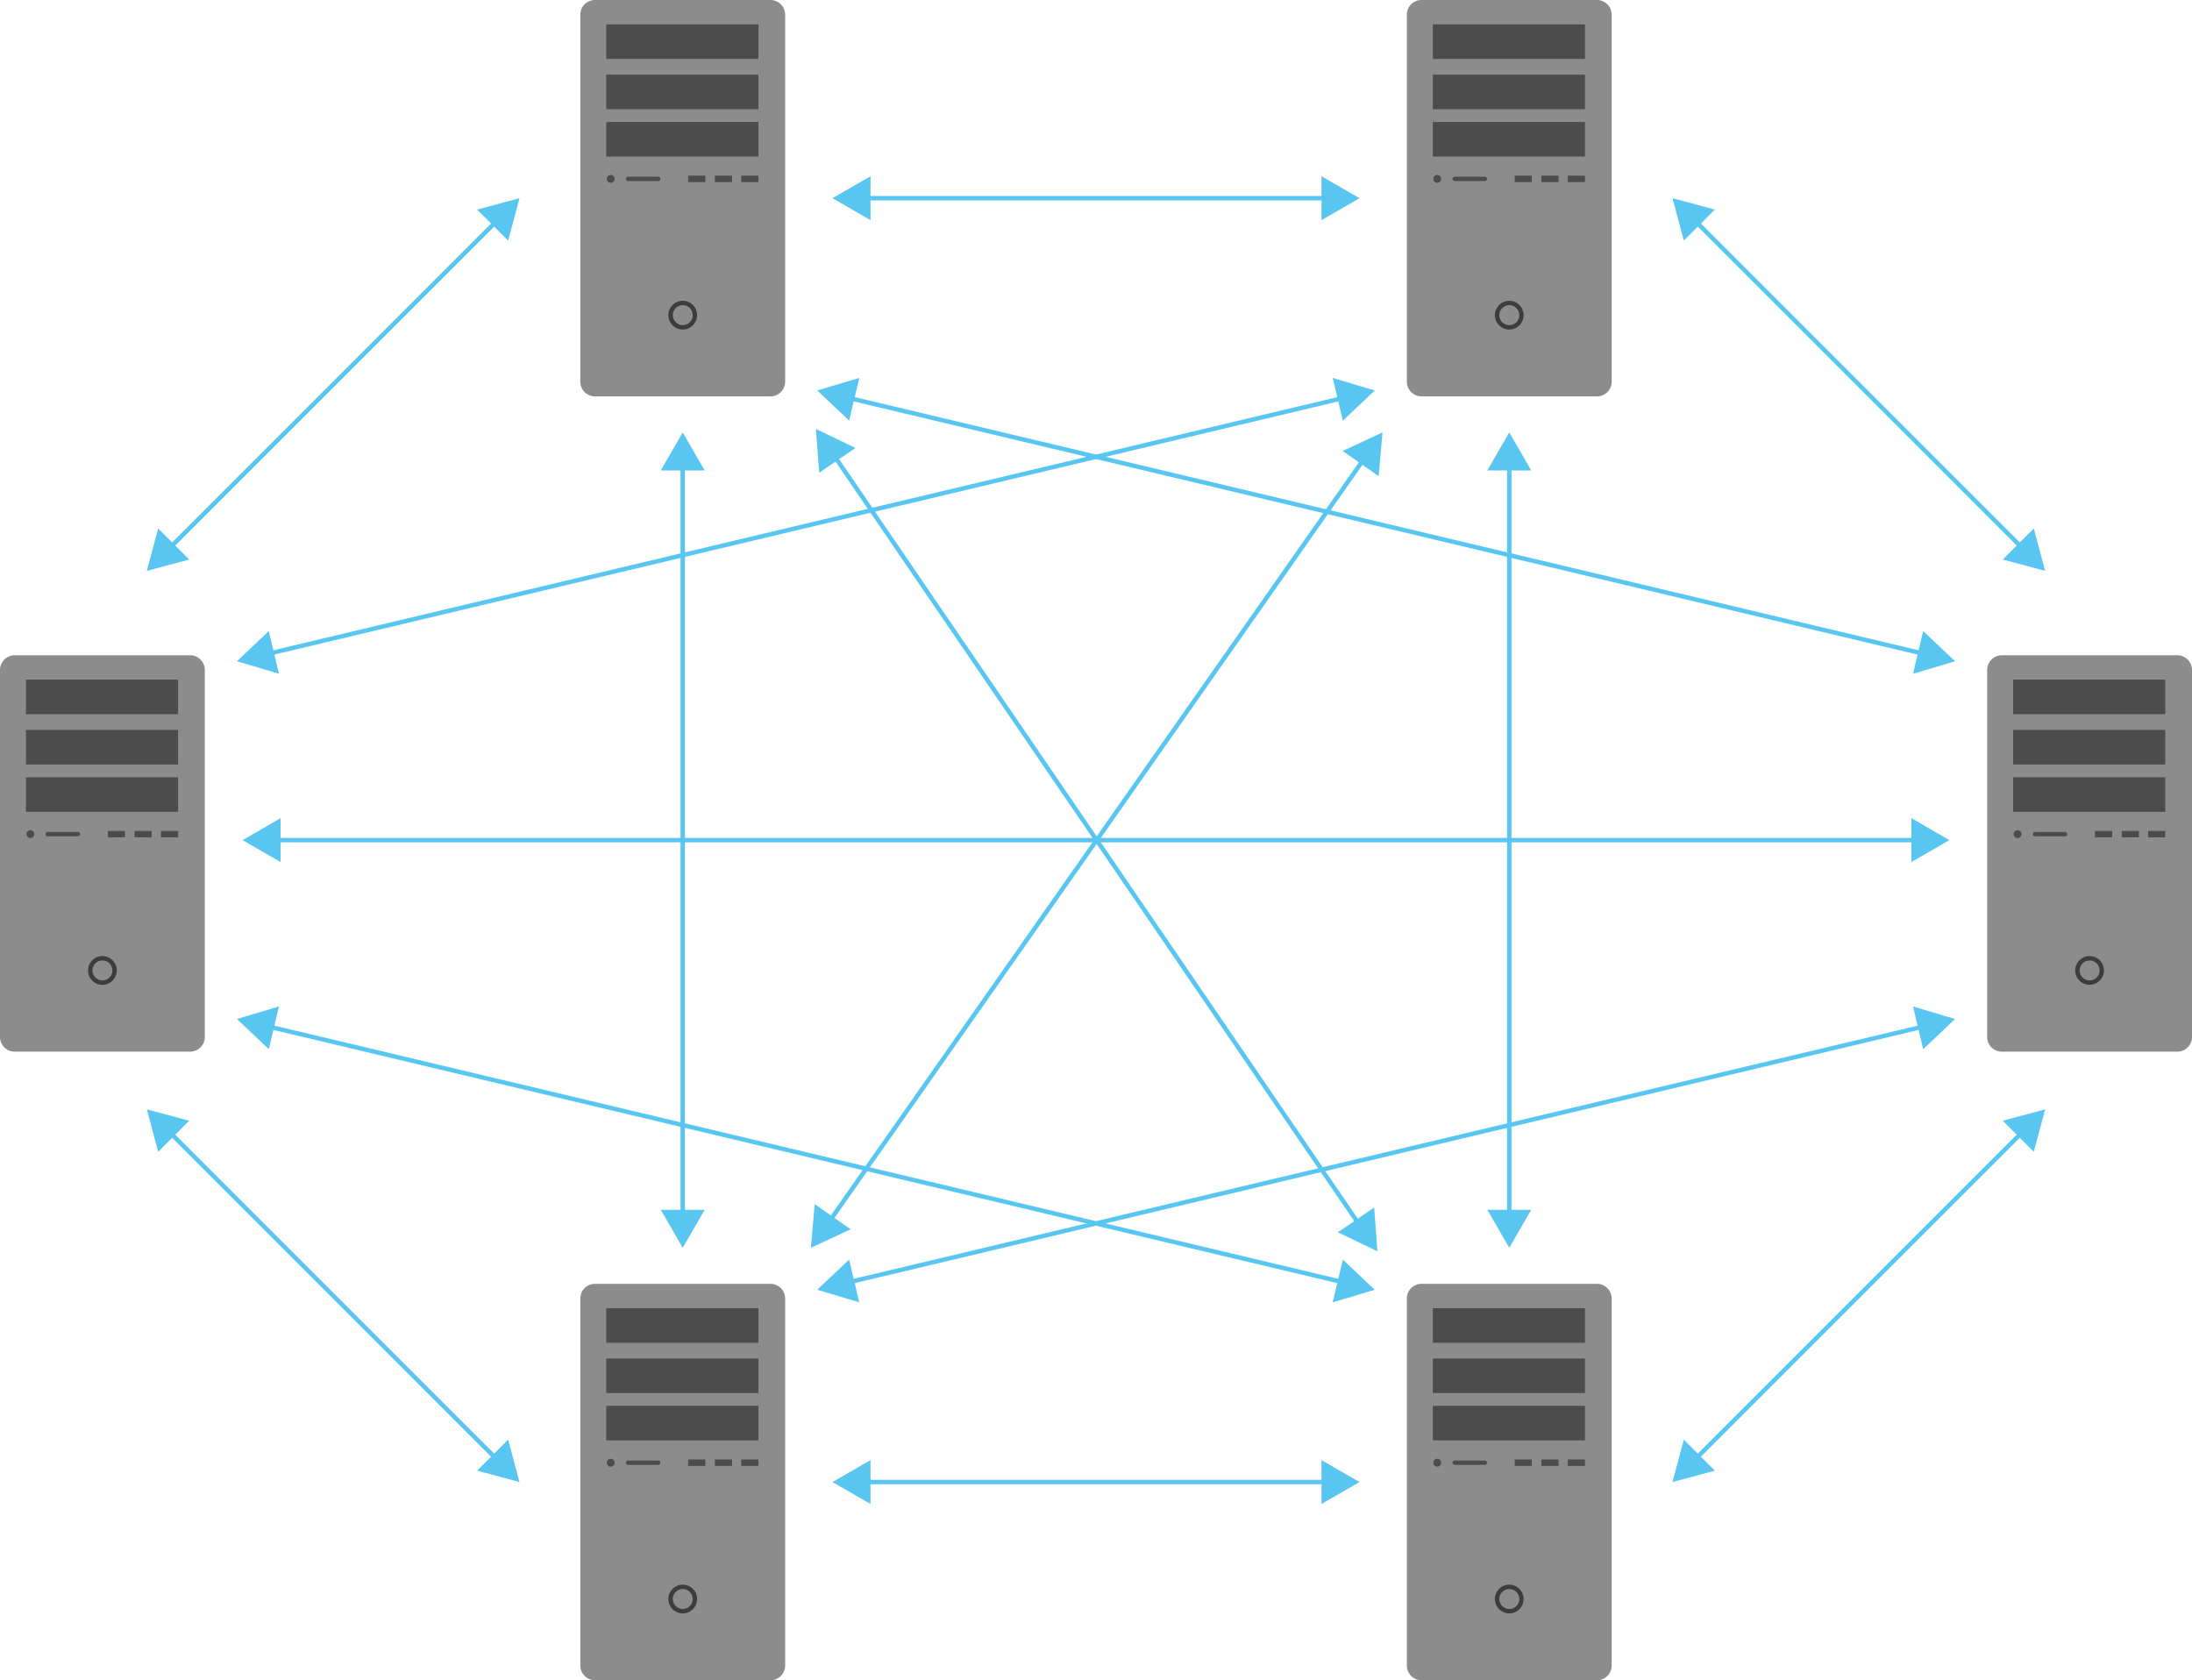
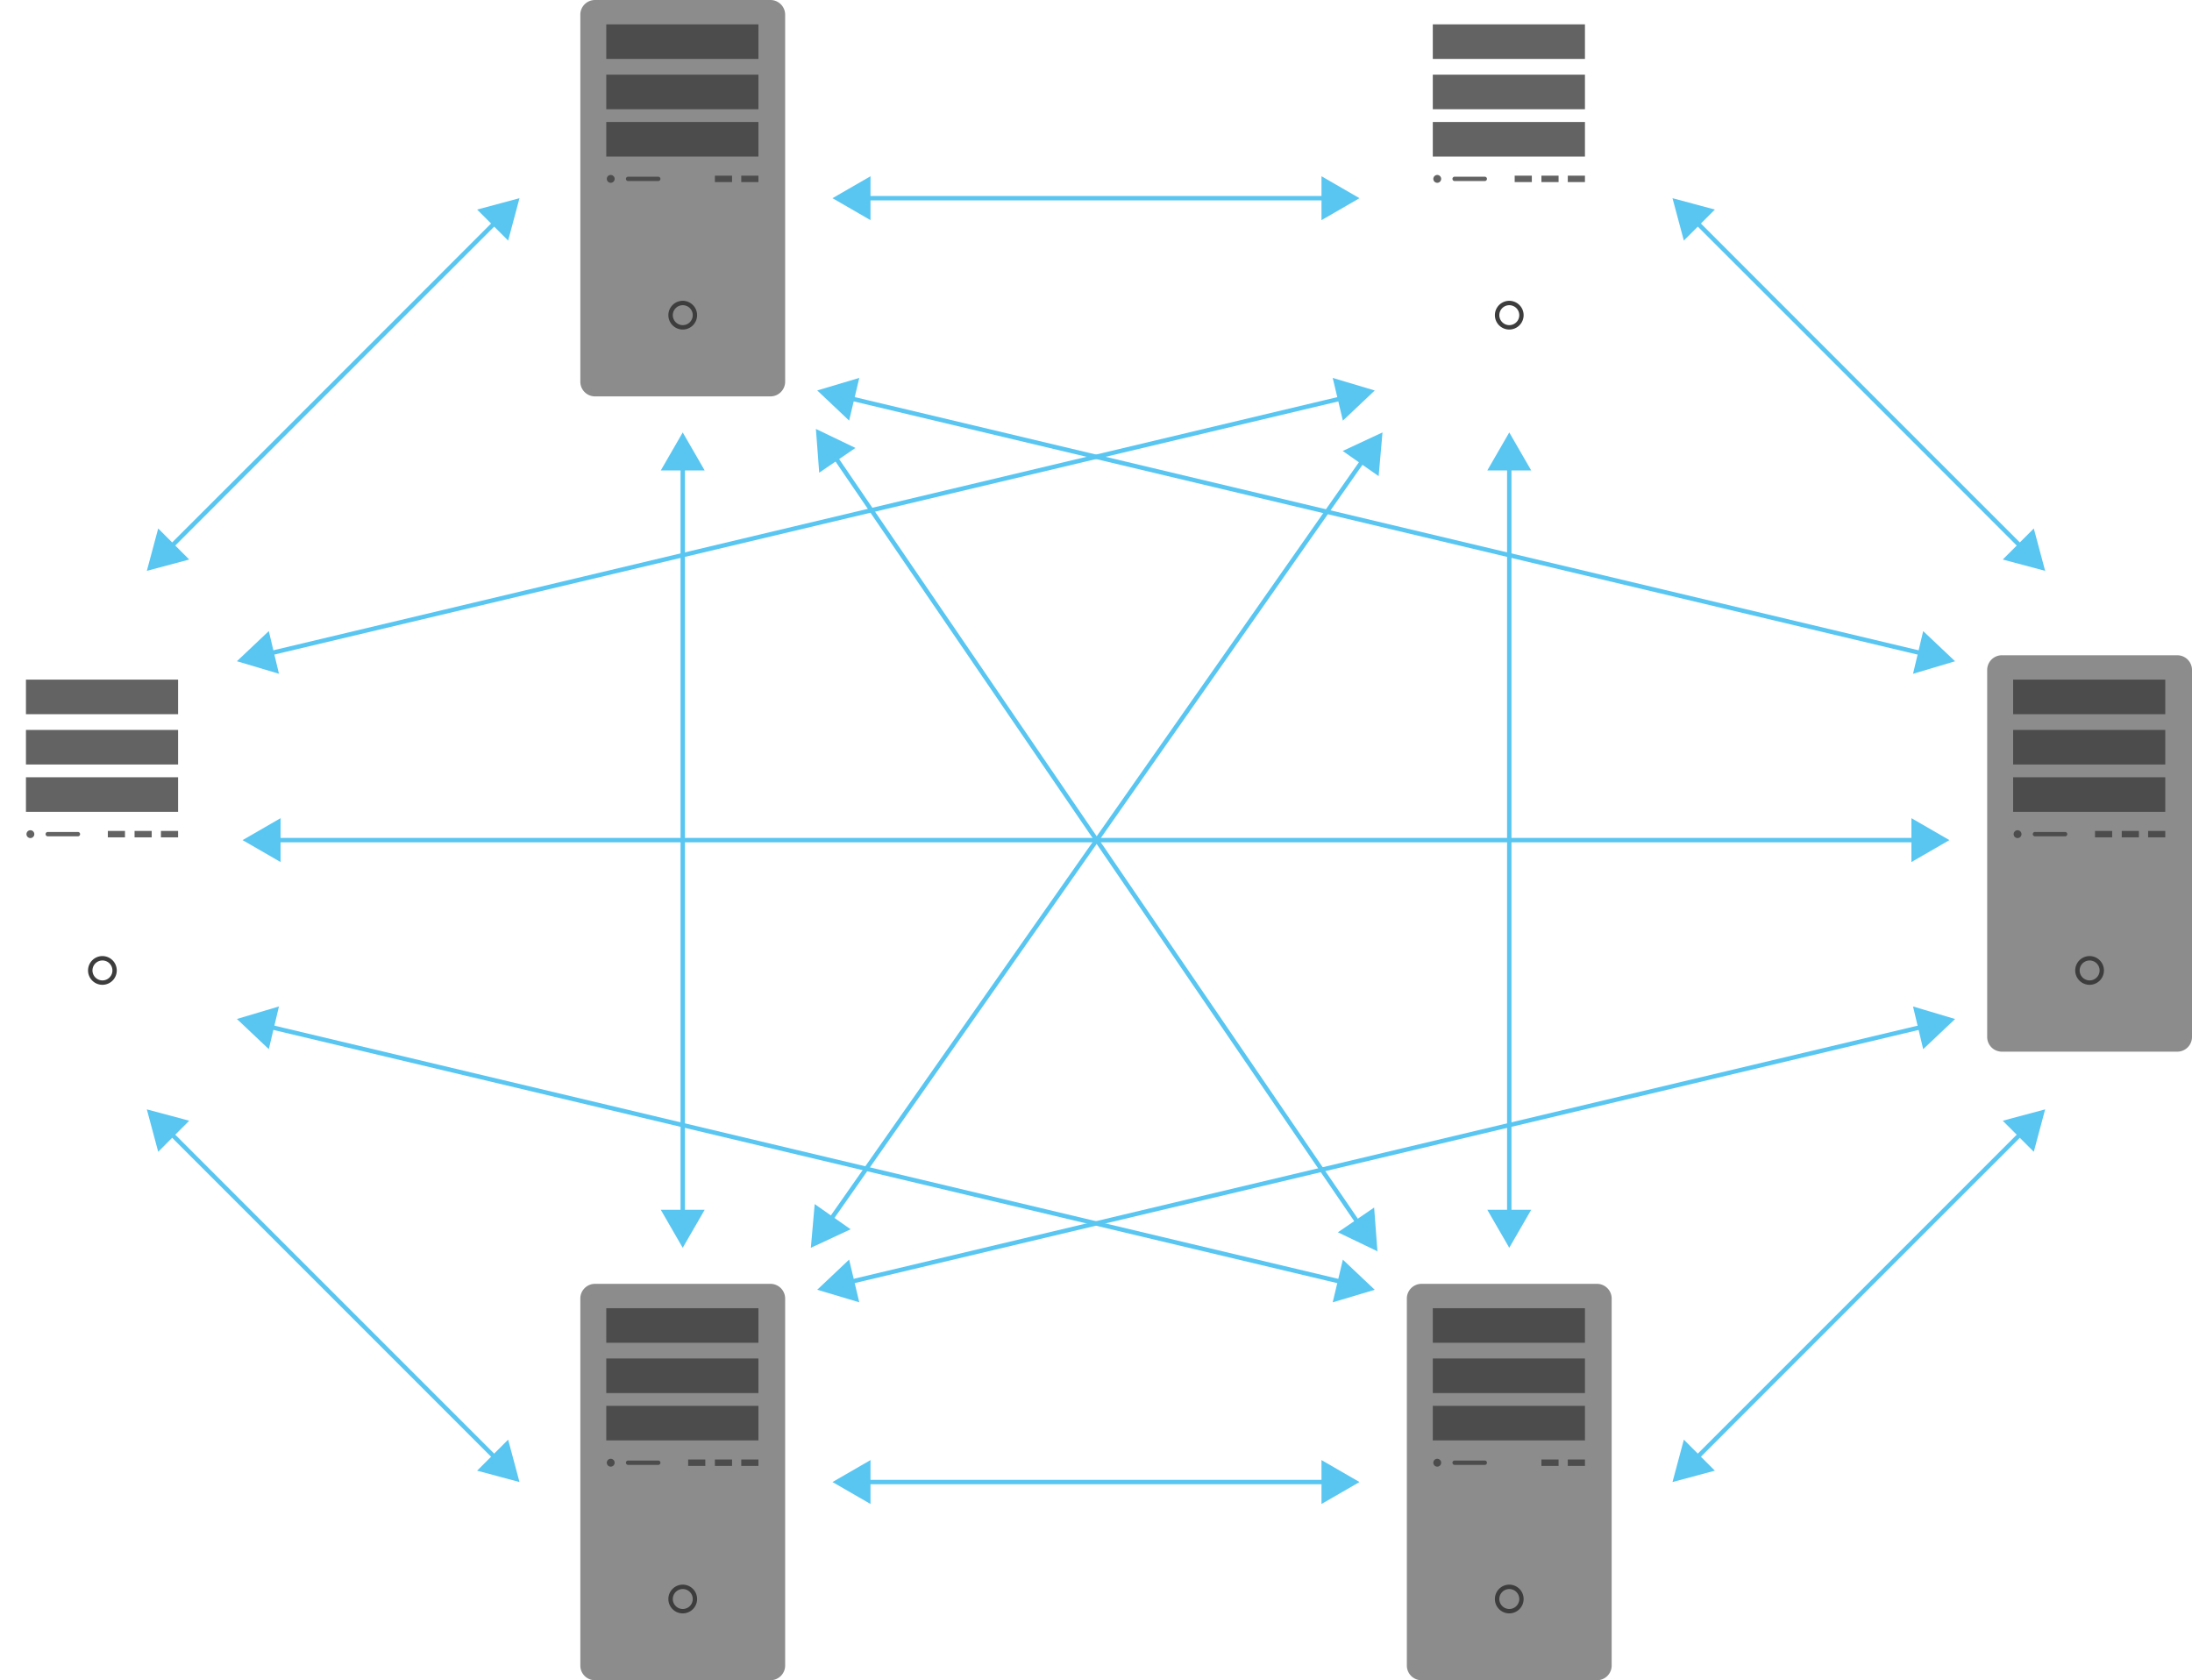
<svg xmlns="http://www.w3.org/2000/svg" viewBox="0 0 248.945 190.819">
  <g>
    <g>
-       <path d="M21.59,74.417H1.666A1.666,1.666,0,0,0,0,76.085v41.683A1.665,1.665,0,0,0,1.666,119.434H21.59a1.669,1.669,0,0,0,1.671-1.665V76.085A1.67,1.67,0,0,0,21.59,74.417Z" style="fill: #8c8c8c" />
      <g>
        <path d="M11.63,108.579a1.631,1.631,0,1,0,1.631,1.631A1.63,1.63,0,0,0,11.63,108.579Zm-.085,2.759a1.132,1.132,0,1,1,.397-2.218,1.132,1.132,0,0,1-.397,2.218Z" style="fill: #3d3d3d" />
        <g>
          <path d="M5.426,94.484H8.85a.247.247,0,0,1,0,.494H5.426a.247.247,0,0,1,0-.494Z" style="fill: #3d3d3d;opacity: 0.8" />
          <rect x="12.247" y="94.367" width="1.948" height="0.728" style="fill: #3d3d3d;opacity: 0.8" />
          <rect x="15.282" y="94.367" width="1.948" height="0.728" style="fill: #3d3d3d;opacity: 0.8" />
          <rect x="18.278" y="94.367" width="1.948" height="0.728" style="fill: #3d3d3d;opacity: 0.8" />
          <path d="M3.897,94.731a.445.445,0,1,1-.444-.444A.445.445,0,0,1,3.897,94.731Z" style="fill: #3d3d3d;opacity: 0.8" />
          <rect x="2.947" y="82.896" width="17.279" height="3.925" style="fill: #3d3d3d;opacity: 0.8" />
          <rect x="2.947" y="77.183" width="17.279" height="3.925" style="fill: #3d3d3d;opacity: 0.8" />
          <rect x="2.947" y="88.271" width="17.279" height="3.925" style="fill: #3d3d3d;opacity: 0.8" />
        </g>
      </g>
    </g>
    <g>
      <path d="M247.274,74.417H227.35a1.666,1.666,0,0,0-1.666,1.668v41.683a1.665,1.665,0,0,0,1.666,1.665H247.274a1.669,1.669,0,0,0,1.671-1.665V76.085A1.67,1.67,0,0,0,247.274,74.417Z" style="fill: #8c8c8c" />
      <g>
        <path d="M237.313,108.579a1.631,1.631,0,1,0,1.631,1.631A1.63,1.63,0,0,0,237.313,108.579Zm-.085,2.759a1.132,1.132,0,1,1,.397-2.218,1.132,1.132,0,0,1-.397,2.218Z" style="fill: #3d3d3d" />
        <g>
          <path d="M231.11,94.484h3.424a.247.247,0,0,1,0,.494h-3.424a.247.247,0,0,1,0-.494Z" style="fill: #3d3d3d;opacity: 0.8" />
          <rect x="237.93" y="94.367" width="1.948" height="0.728" style="fill: #3d3d3d;opacity: 0.8" />
          <rect x="240.966" y="94.367" width="1.948" height="0.728" style="fill: #3d3d3d;opacity: 0.8" />
          <rect x="243.961" y="94.367" width="1.948" height="0.728" style="fill: #3d3d3d;opacity: 0.8" />
          <path d="M229.58,94.731a.445.445,0,1,1-.444-.444A.445.445,0,0,1,229.58,94.731Z" style="fill: #3d3d3d;opacity: 0.8" />
          <rect x="228.63" y="82.896" width="17.279" height="3.925" style="fill: #3d3d3d;opacity: 0.8" />
          <rect x="228.63" y="77.183" width="17.279" height="3.925" style="fill: #3d3d3d;opacity: 0.8" />
          <rect x="228.63" y="88.271" width="17.279" height="3.925" style="fill: #3d3d3d;opacity: 0.8" />
        </g>
      </g>
    </g>
    <g>
      <path d="M181.366,145.802H161.442a1.666,1.666,0,0,0-1.666,1.668v41.683a1.665,1.665,0,0,0,1.666,1.665h19.924a1.669,1.669,0,0,0,1.671-1.665V147.47A1.67,1.67,0,0,0,181.366,145.802Z" style="fill: #8c8c8c" />
      <g>
        <path d="M171.406,179.963a1.631,1.631,0,1,0,1.631,1.631A1.63,1.63,0,0,0,171.406,179.963Zm-.085,2.759a1.132,1.132,0,1,1,.397-2.218,1.132,1.132,0,0,1-.397,2.218Z" style="fill: #3d3d3d" />
        <g>
          <path d="M165.202,165.868h3.424a.247.247,0,0,1,0,.494h-3.424a.247.247,0,0,1,0-.494Z" style="fill: #3d3d3d;opacity: 0.8" />
-           <rect x="172.022" y="165.752" width="1.948" height="0.728" style="fill: #3d3d3d;opacity: 0.8" />
          <rect x="175.058" y="165.752" width="1.948" height="0.728" style="fill: #3d3d3d;opacity: 0.8" />
          <rect x="178.054" y="165.752" width="1.948" height="0.728" style="fill: #3d3d3d;opacity: 0.8" />
          <path d="M163.673,166.115a.445.445,0,1,1-.444-.444A.445.445,0,0,1,163.673,166.115Z" style="fill: #3d3d3d;opacity: 0.8" />
          <rect x="162.723" y="154.281" width="17.279" height="3.925" style="fill: #3d3d3d;opacity: 0.8" />
          <rect x="162.723" y="148.568" width="17.279" height="3.925" style="fill: #3d3d3d;opacity: 0.8" />
          <rect x="162.723" y="159.656" width="17.279" height="3.925" style="fill: #3d3d3d;opacity: 0.8" />
        </g>
      </g>
    </g>
    <g>
      <path d="M87.498,145.802H67.574a1.666,1.666,0,0,0-1.666,1.668v41.683a1.665,1.665,0,0,0,1.666,1.665H87.498a1.669,1.669,0,0,0,1.671-1.665V147.47A1.67,1.67,0,0,0,87.498,145.802Z" style="fill: #8c8c8c" />
      <g>
        <path d="M77.538,179.963a1.631,1.631,0,1,0,1.631,1.631A1.63,1.63,0,0,0,77.538,179.963Zm-.085,2.759a1.132,1.132,0,1,1,.397-2.218,1.132,1.132,0,0,1-.397,2.218Z" style="fill: #3d3d3d" />
        <g>
          <path d="M71.334,165.868h3.424a.247.247,0,0,1,0,.494H71.334a.247.247,0,0,1,0-.494Z" style="fill: #3d3d3d;opacity: 0.8" />
          <rect x="78.154" y="165.752" width="1.948" height="0.728" style="fill: #3d3d3d;opacity: 0.8" />
          <rect x="81.19" y="165.752" width="1.948" height="0.728" style="fill: #3d3d3d;opacity: 0.8" />
          <rect x="84.185" y="165.752" width="1.948" height="0.728" style="fill: #3d3d3d;opacity: 0.8" />
          <path d="M69.805,166.115a.445.445,0,1,1-.444-.444A.445.445,0,0,1,69.805,166.115Z" style="fill: #3d3d3d;opacity: 0.8" />
          <rect x="68.854" y="154.281" width="17.279" height="3.925" style="fill: #3d3d3d;opacity: 0.8" />
          <rect x="68.854" y="148.568" width="17.279" height="3.925" style="fill: #3d3d3d;opacity: 0.8" />
          <rect x="68.854" y="159.656" width="17.279" height="3.925" style="fill: #3d3d3d;opacity: 0.8" />
        </g>
      </g>
    </g>
    <g>
-       <path d="M181.366,0H161.442a1.666,1.666,0,0,0-1.666,1.668V43.351a1.665,1.665,0,0,0,1.666,1.665h19.924a1.669,1.669,0,0,0,1.671-1.665V1.668A1.67,1.67,0,0,0,181.366,0Z" style="fill: #8c8c8c" />
      <g>
        <path d="M171.406,34.162a1.631,1.631,0,1,0,1.631,1.631A1.63,1.63,0,0,0,171.406,34.162Zm-.085,2.759a1.132,1.132,0,1,1,.397-2.218,1.132,1.132,0,0,1-.397,2.218Z" style="fill: #3d3d3d" />
        <g>
          <path d="M165.202,20.067h3.424a.247.247,0,0,1,0,.494h-3.424a.247.247,0,0,1,0-.494Z" style="fill: #3d3d3d;opacity: 0.8" />
          <rect x="172.022" y="19.95" width="1.948" height="0.728" style="fill: #3d3d3d;opacity: 0.8" />
          <rect x="175.058" y="19.95" width="1.948" height="0.728" style="fill: #3d3d3d;opacity: 0.8" />
          <rect x="178.054" y="19.95" width="1.948" height="0.728" style="fill: #3d3d3d;opacity: 0.8" />
          <path d="M163.673,20.314a.445.445,0,1,1-.444-.444A.445.445,0,0,1,163.673,20.314Z" style="fill: #3d3d3d;opacity: 0.8" />
          <rect x="162.723" y="8.479" width="17.279" height="3.925" style="fill: #3d3d3d;opacity: 0.8" />
          <rect x="162.723" y="2.766" width="17.279" height="3.925" style="fill: #3d3d3d;opacity: 0.8" />
          <rect x="162.723" y="13.854" width="17.279" height="3.925" style="fill: #3d3d3d;opacity: 0.8" />
        </g>
      </g>
    </g>
    <g>
      <path d="M87.498,0H67.574a1.666,1.666,0,0,0-1.666,1.668V43.351a1.665,1.665,0,0,0,1.666,1.665H87.498a1.669,1.669,0,0,0,1.671-1.665V1.668A1.67,1.67,0,0,0,87.498,0Z" style="fill: #8c8c8c" />
      <g>
        <path d="M77.538,34.162a1.631,1.631,0,1,0,1.631,1.631A1.63,1.63,0,0,0,77.538,34.162Zm-.085,2.759a1.132,1.132,0,1,1,.397-2.218,1.132,1.132,0,0,1-.397,2.218Z" style="fill: #3d3d3d" />
        <g>
          <path d="M71.334,20.067h3.424a.247.247,0,0,1,0,.494H71.334a.247.247,0,0,1,0-.494Z" style="fill: #3d3d3d;opacity: 0.8" />
-           <rect x="78.154" y="19.95" width="1.948" height="0.728" style="fill: #3d3d3d;opacity: 0.8" />
          <rect x="81.19" y="19.95" width="1.948" height="0.728" style="fill: #3d3d3d;opacity: 0.8" />
          <rect x="84.185" y="19.95" width="1.948" height="0.728" style="fill: #3d3d3d;opacity: 0.8" />
          <path d="M69.805,20.314a.445.445,0,1,1-.444-.444A.445.445,0,0,1,69.805,20.314Z" style="fill: #3d3d3d;opacity: 0.8" />
          <rect x="68.854" y="8.479" width="17.279" height="3.925" style="fill: #3d3d3d;opacity: 0.8" />
          <rect x="68.854" y="2.766" width="17.279" height="3.925" style="fill: #3d3d3d;opacity: 0.8" />
          <rect x="68.854" y="13.854" width="17.279" height="3.925" style="fill: #3d3d3d;opacity: 0.8" />
        </g>
      </g>
    </g>
    <g>
      <g>
        <line x1="189.945" y1="168.31" x2="232.268" y2="125.987" style="fill: #3d3d3d" />
        <g>
          <line x1="192.482" y1="165.773" x2="229.731" y2="128.524" style="fill: none;stroke: #59c6f2;stroke-miterlimit: 10;stroke-width: 0.5px" />
          <polygon points="194.761 167.02 189.945 168.31 191.235 163.494 194.761 167.02" style="fill: #59c6f2" />
          <polygon points="230.978 130.803 232.268 125.987 227.452 127.277 230.978 130.803" style="fill: #59c6f2" />
        </g>
      </g>
      <g>
        <g>
          <line x1="217.807" y1="95.409" x2="31.137" y2="95.409" style="fill: none;stroke: #59c6f2;stroke-miterlimit: 10;stroke-width: 0.5px" />
          <polygon points="217.078 92.916 221.395 95.409 217.078 97.902 217.078 92.916" style="fill: #59c6f2" />
          <polygon points="31.867 92.916 27.549 95.409 31.867 97.902 31.867 92.916" style="fill: #59c6f2" />
        </g>
        <g>
          <line x1="150.811" y1="22.508" x2="98.133" y2="22.508" style="fill: none;stroke: #59c6f2;stroke-miterlimit: 10;stroke-width: 0.5px" />
          <polygon points="150.082 20.015 154.399 22.508 150.082 25.002 150.082 20.015" style="fill: #59c6f2" />
          <polygon points="98.863 20.015 94.545 22.508 98.863 25.002 98.863 20.015" style="fill: #59c6f2" />
        </g>
        <g>
          <line x1="150.811" y1="168.31" x2="98.133" y2="168.31" style="fill: none;stroke: #59c6f2;stroke-miterlimit: 10;stroke-width: 0.5px" />
          <polygon points="150.082 165.817 154.399 168.31 150.082 170.803 150.082 165.817" style="fill: #59c6f2" />
          <polygon points="98.863 165.817 94.545 168.31 98.863 170.803 98.863 165.817" style="fill: #59c6f2" />
        </g>
        <g>
          <line x1="59" y1="168.31" x2="16.676" y2="125.987" style="fill: #3d3d3d" />
          <g>
            <line x1="56.462" y1="165.773" x2="19.214" y2="128.524" style="fill: none;stroke: #59c6f2;stroke-miterlimit: 10;stroke-width: 0.5px" />
            <polygon points="57.71 163.494 59 168.31 54.184 167.02 57.71 163.494" style="fill: #59c6f2" />
            <polygon points="21.492 127.277 16.676 125.987 17.967 130.803 21.492 127.277" style="fill: #59c6f2" />
          </g>
        </g>
        <g>
          <line x1="189.945" y1="22.508" x2="232.268" y2="64.832" style="fill: #3d3d3d" />
          <g>
            <line x1="192.482" y1="25.046" x2="229.731" y2="62.295" style="fill: none;stroke: #59c6f2;stroke-miterlimit: 10;stroke-width: 0.5px" />
            <polygon points="191.235 27.324 189.945 22.508 194.761 23.799 191.235 27.324" style="fill: #59c6f2" />
            <polygon points="227.452 63.542 232.268 64.832 230.978 60.016 227.452 63.542" style="fill: #59c6f2" />
          </g>
        </g>
        <g>
          <line x1="59" y1="22.508" x2="16.676" y2="64.832" style="fill: #3d3d3d" />
          <g>
            <line x1="56.462" y1="25.046" x2="19.214" y2="62.295" style="fill: none;stroke: #59c6f2;stroke-miterlimit: 10;stroke-width: 0.5px" />
            <polygon points="54.184 23.799 59 22.508 57.71 27.324 54.184 23.799" style="fill: #59c6f2" />
            <polygon points="17.967 60.016 16.676 64.832 21.492 63.542 17.967 60.016" style="fill: #59c6f2" />
          </g>
        </g>
        <g>
          <line x1="77.538" y1="141.709" x2="77.538" y2="49.109" style="fill: #3d3d3d" />
          <g>
            <line x1="77.538" y1="138.121" x2="77.538" y2="52.697" style="fill: none;stroke: #59c6f2;stroke-miterlimit: 10;stroke-width: 0.5px" />
            <polygon points="80.031 137.392 77.538 141.709 75.044 137.392 80.031 137.392" style="fill: #59c6f2" />
            <polygon points="80.031 53.427 77.538 49.109 75.044 53.427 80.031 53.427" style="fill: #59c6f2" />
          </g>
        </g>
        <g>
          <line x1="94.148" y1="138.771" x2="154.951" y2="52.047" style="fill: none;stroke: #59c6f2;stroke-miterlimit: 10;stroke-width: 0.5px" />
          <polygon points="96.608 139.605 92.088 141.709 92.525 136.743 96.608 139.605" style="fill: #59c6f2" />
          <polygon points="156.574 54.076 157.011 49.109 152.491 51.213 156.574 54.076" style="fill: #59c6f2" />
        </g>
        <g>
          <line x1="171.407" y1="141.709" x2="171.407" y2="49.109" style="fill: #3d3d3d" />
          <g>
            <line x1="171.407" y1="138.121" x2="171.407" y2="52.697" style="fill: none;stroke: #59c6f2;stroke-miterlimit: 10;stroke-width: 0.5px" />
            <polygon points="173.9 137.392 171.407 141.709 168.913 137.392 173.9 137.392" style="fill: #59c6f2" />
            <polygon points="173.9 53.427 171.407 49.109 168.913 53.427 173.9 53.427" style="fill: #59c6f2" />
          </g>
        </g>
        <g>
          <line x1="94.685" y1="51.676" x2="154.414" y2="139.143" style="fill: none;stroke: #59c6f2;stroke-miterlimit: 10;stroke-width: 0.5px" />
          <polygon points="93.037 53.684 92.661 48.712 97.155 50.872 93.037 53.684" style="fill: #59c6f2" />
          <polygon points="151.943 139.947 156.437 142.106 156.061 137.135 151.943 139.947" style="fill: #59c6f2" />
        </g>
        <g>
          <g>
            <line x1="152.643" y1="45.176" x2="30.396" y2="74.262" style="fill: none;stroke: #59c6f2;stroke-miterlimit: 10;stroke-width: 0.5px" />
            <polygon points="151.356 42.92 156.133 44.346 152.51 47.77 151.356 42.92" style="fill: #59c6f2" />
            <polygon points="30.528 71.668 26.905 75.093 31.682 76.519 30.528 71.668" style="fill: #59c6f2" />
          </g>
          <g>
            <line x1="218.549" y1="74.266" x2="96.304" y2="45.172" style="fill: none;stroke: #59c6f2;stroke-miterlimit: 10;stroke-width: 0.5px" />
            <polygon points="218.417 71.672 222.04 75.097 217.262 76.523 218.417 71.672" style="fill: #59c6f2" />
            <polygon points="97.591 42.916 92.813 44.341 96.436 47.766 97.591 42.916" style="fill: #59c6f2" />
          </g>
        </g>
        <g>
          <g>
            <line x1="96.302" y1="145.642" x2="218.549" y2="116.556" style="fill: none;stroke: #59c6f2;stroke-miterlimit: 10;stroke-width: 0.5px" />
            <polygon points="97.589 147.899 92.811 146.473 96.435 143.048 97.589 147.899" style="fill: #59c6f2" />
            <polygon points="218.417 119.151 222.04 115.726 217.262 114.3 218.417 119.151" style="fill: #59c6f2" />
          </g>
          <g>
            <line x1="30.395" y1="116.552" x2="152.641" y2="145.647" style="fill: none;stroke: #59c6f2;stroke-miterlimit: 10;stroke-width: 0.5px" />
            <polygon points="30.528 119.147 26.905 115.722 31.682 114.296 30.528 119.147" style="fill: #59c6f2" />
            <polygon points="151.354 147.903 156.131 146.477 152.508 143.052 151.354 147.903" style="fill: #59c6f2" />
          </g>
        </g>
      </g>
    </g>
  </g>
</svg>